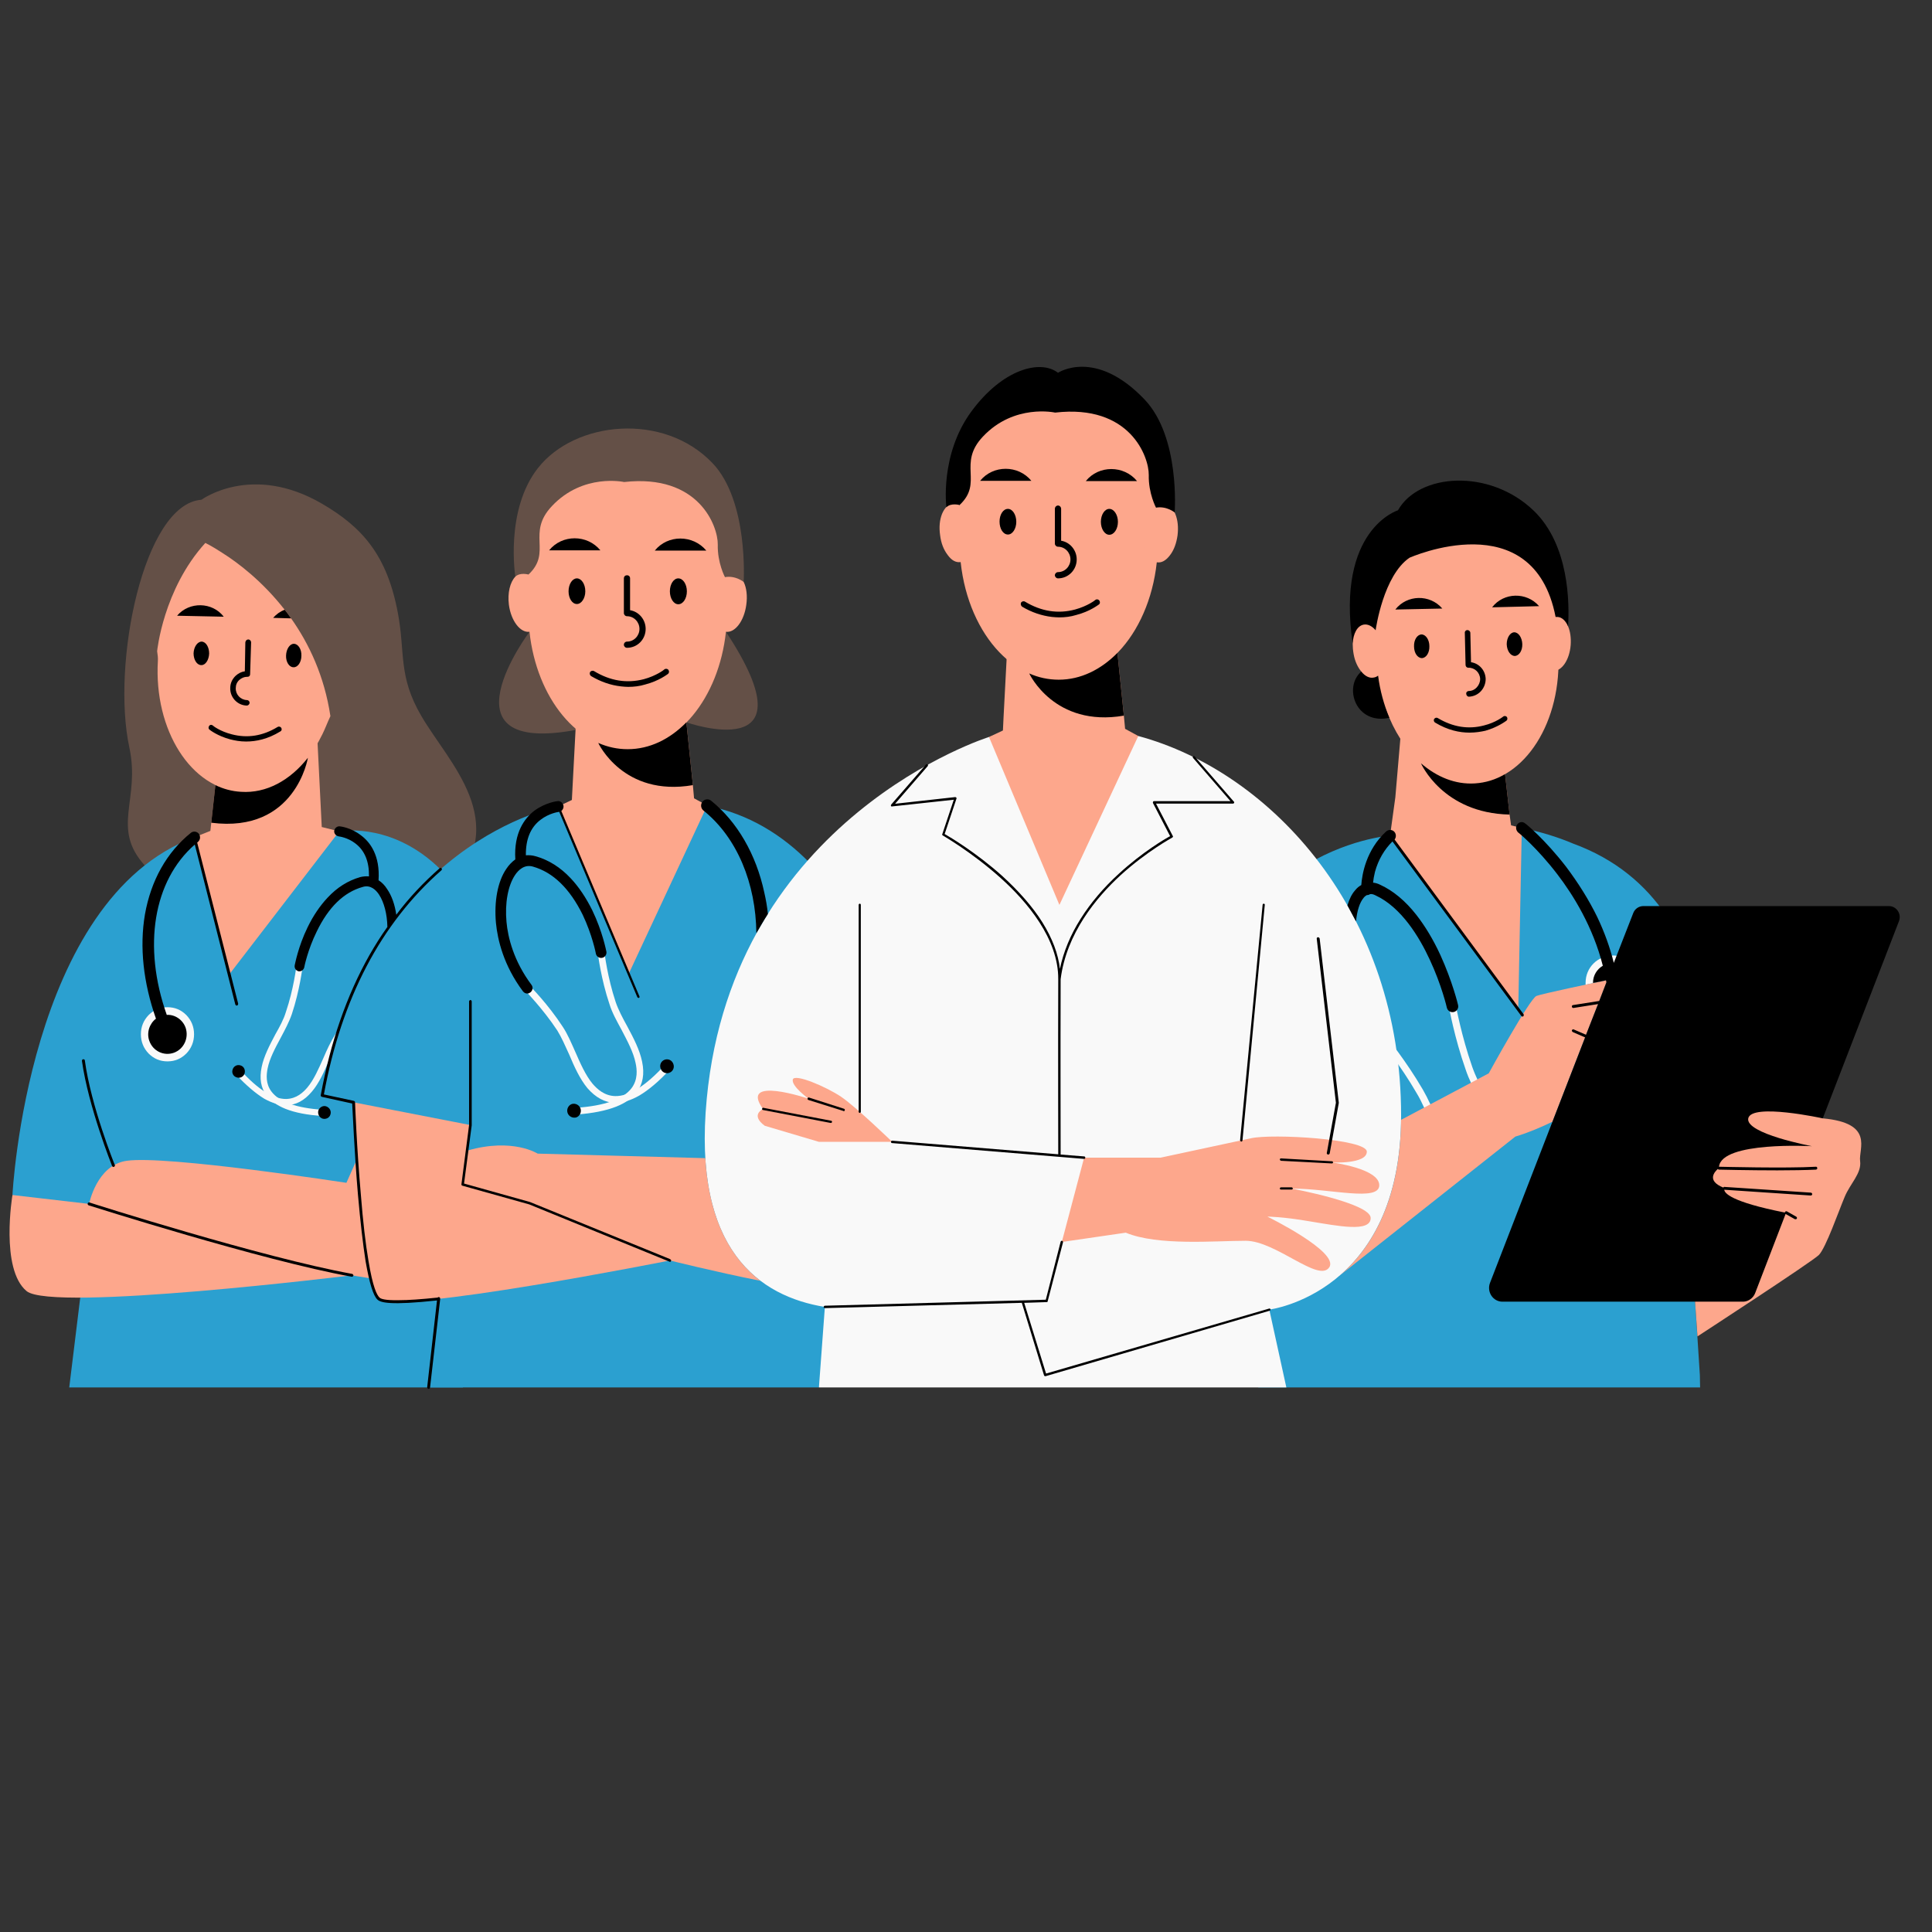
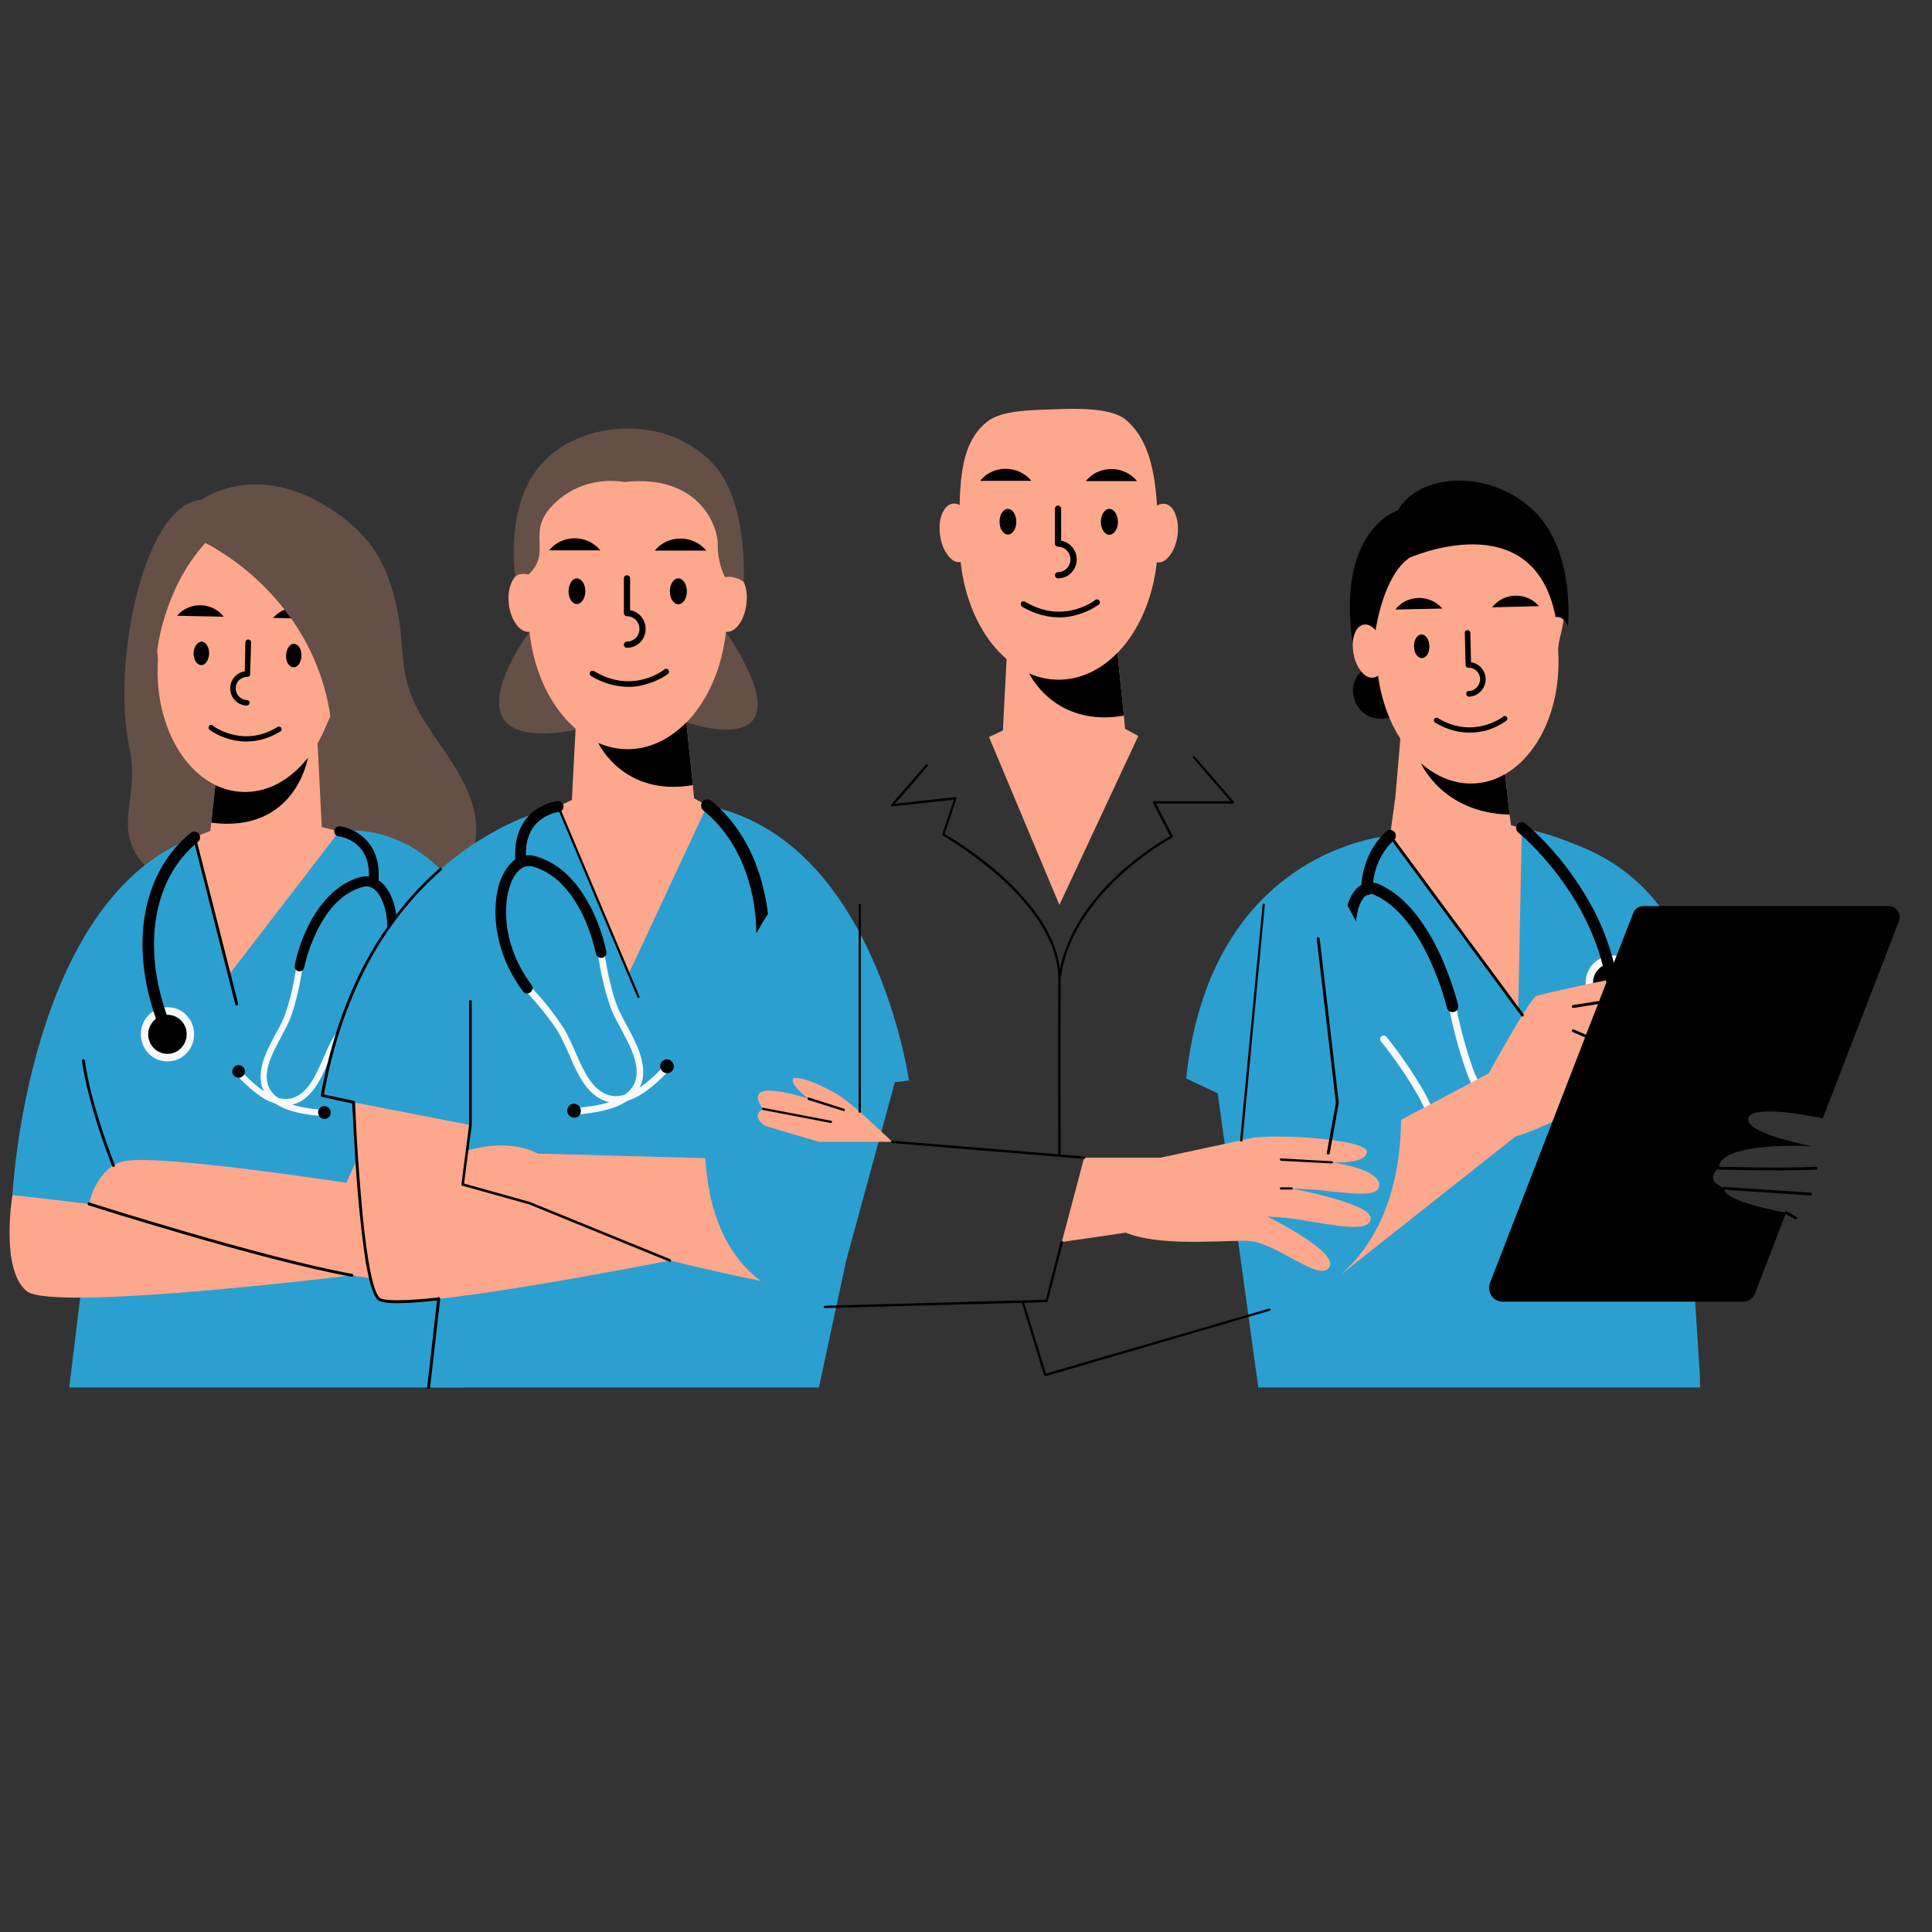
<svg xmlns="http://www.w3.org/2000/svg" width="42" zoomAndPan="magnify" viewBox="0 0 31.5 31.5" height="42" preserveAspectRatio="xMidYMid meet" version="1.0">
  <rect x="0" y="0" width="31.5" height="31.5" fill="#333333" stroke="none" />
  <defs>
    <clipPath id="2d330025e2">
      <path d="M 5 13 L 15 13 L 15 22.648 L 5 22.648 Z M 5 13 " clip-rule="nonzero" />
    </clipPath>
    <clipPath id="802343ea47">
      <path d="M 19 13 L 28 13 L 28 22.648 L 19 22.648 Z M 19 13 " clip-rule="nonzero" />
    </clipPath>
    <clipPath id="985a5a47ef">
      <path d="M 0 13 L 9 13 L 9 22.648 L 0 22.648 Z M 0 13 " clip-rule="nonzero" />
    </clipPath>
    <clipPath id="773255b9b3">
-       <path d="M 11 12 L 23 12 L 23 22.648 L 11 22.648 Z M 11 12 " clip-rule="nonzero" />
-     </clipPath>
+       </clipPath>
    <clipPath id="0d50d69087">
-       <path d="M 15 5.668 L 20 5.668 L 20 9 L 15 9 Z M 15 5.668 " clip-rule="nonzero" />
-     </clipPath>
+       </clipPath>
    <clipPath id="839403ab9b">
      <path d="M 13 20 L 21 20 L 21 22.648 L 13 22.648 Z M 13 20 " clip-rule="nonzero" />
    </clipPath>
    <clipPath id="febf3c781f">
      <path d="M 4 13 L 8 13 L 8 22.648 L 4 22.648 Z M 4 13 " clip-rule="nonzero" />
    </clipPath>
  </defs>
  <path fill="#645047" d="M 11.836 10.301 C 11.742 10.16 11.652 10.039 11.559 9.934 L 12.125 9.488 C 12.125 9.488 12.207 8.168 11.617 7.551 C 10.82 6.715 9.371 6.863 8.77 7.633 C 8.23 8.32 8.402 9.402 8.402 9.402 L 9.008 9.914 C 8.773 10.121 8.633 10.301 8.633 10.301 C 8.633 10.301 7.109 12.332 9.406 11.898 L 11.191 11.777 C 11.191 11.777 13.301 12.52 11.836 10.301 Z M 11.836 10.301 " fill-opacity="1" fill-rule="nonzero" />
  <path fill="#645047" d="M 3.285 8.148 C 3.285 8.148 4.105 7.543 5.254 8.215 C 5.902 8.594 6.312 9.047 6.488 10 C 6.609 10.641 6.488 11.023 6.871 11.676 C 7.316 12.441 8.359 13.402 7.316 14.52 C 6.27 15.633 3.059 14.879 2.359 14.109 C 1.805 13.496 2.293 13.039 2.109 12.188 C 1.816 10.832 2.336 8.215 3.285 8.148 Z M 3.285 8.148 " fill-opacity="1" fill-rule="nonzero" />
  <g clip-path="url(#2d330025e2)">
    <path fill="#2ba0d0" d="M 9.102 13.148 C 9.102 13.148 6 13.711 5.254 17.859 L 5.766 17.973 L 7.199 20.766 L 6.988 22.621 L 13.352 22.621 C 13.352 22.621 13.797 20.551 13.797 20.551 L 14.59 17.645 L 14.82 17.617 C 14.82 17.617 14.262 13.676 11.531 13.137 L 10.625 13.383 Z M 9.102 13.148 " fill-opacity="1" fill-rule="nonzero" />
  </g>
  <g clip-path="url(#802343ea47)">
    <path fill="#2ba0d0" d="M 27.781 18.453 C 27.781 18.453 28.445 14.777 25.648 13.754 C 25.398 13.648 25.121 13.562 24.812 13.5 L 23.961 13.816 L 22.664 13.625 C 22.664 13.625 19.742 13.816 19.34 17.582 L 19.855 17.828 L 20.516 22.621 L 27.719 22.621 L 27.715 22.418 L 27.543 19.746 C 27.59 19.371 27.641 18.957 27.68 18.523 Z M 27.781 18.453 " fill-opacity="1" fill-rule="nonzero" />
  </g>
  <g clip-path="url(#985a5a47ef)">
    <path fill="#2ba0d0" d="M 5.531 13.555 C 5.531 13.555 8.559 12.957 8.559 19.301 L 7.551 19.059 L 7.176 19.328 L 7.547 22.621 L 1.129 22.621 L 1.453 19.973 L 0.203 19.484 C 0.203 19.484 0.445 14.66 3.168 13.652 L 4.352 14.176 Z M 5.531 13.555 " fill-opacity="1" fill-rule="nonzero" />
  </g>
  <g clip-path="url(#773255b9b3)">
    <path fill="#f9f9f9" d="M 16.125 12.016 C 16.125 12.016 11.961 13.316 11.523 17.914 C 11.285 20.391 12.391 21.137 13.449 21.309 L 13.352 22.621 L 20.973 22.621 L 20.695 21.352 C 20.695 21.352 22.844 21.09 22.844 18.184 C 22.844 14.891 20.742 12.59 18.559 12 L 17.262 12.758 L 16.129 12.016 Z M 16.125 12.016 " fill-opacity="1" fill-rule="nonzero" />
  </g>
  <path fill="#f9f9f9" d="M 23.723 19.023 C 23.707 19.023 23.688 19.012 23.676 18.996 C 23.539 18.805 23.434 18.559 23.332 18.316 C 23.254 18.137 23.184 17.965 23.098 17.824 C 22.832 17.363 22.52 16.984 22.516 16.98 C 22.496 16.957 22.5 16.918 22.523 16.898 C 22.547 16.875 22.586 16.879 22.605 16.906 C 22.609 16.91 22.926 17.297 23.199 17.766 C 23.285 17.914 23.359 18.086 23.438 18.27 C 23.535 18.504 23.641 18.746 23.77 18.926 C 23.789 18.953 23.785 18.992 23.758 19.012 C 23.746 19.02 23.734 19.023 23.723 19.023 Z M 23.723 19.023 " fill-opacity="1" fill-rule="nonzero" />
  <path fill="#f9f9f9" d="M 24.465 18.668 C 24.438 18.668 24.414 18.652 24.406 18.625 C 24.355 18.406 24.238 18.172 24.125 17.945 C 24.035 17.766 23.949 17.598 23.895 17.434 C 23.715 16.922 23.625 16.426 23.625 16.418 C 23.617 16.387 23.641 16.355 23.672 16.352 C 23.703 16.344 23.734 16.367 23.738 16.398 C 23.738 16.402 23.828 16.891 24.004 17.395 C 24.059 17.551 24.141 17.715 24.227 17.891 C 24.344 18.125 24.465 18.367 24.52 18.594 C 24.527 18.629 24.508 18.66 24.477 18.668 C 24.473 18.668 24.469 18.668 24.465 18.668 Z M 24.465 18.668 " fill-opacity="1" fill-rule="nonzero" />
  <path fill="#f9f9f9" d="M 26.289 15.582 C 26.047 15.582 25.852 15.777 25.852 16.023 C 25.852 16.035 25.852 16.043 25.852 16.055 C 26 16.023 26.129 15.996 26.207 15.98 L 26.047 16.391 C 26.113 16.441 26.199 16.469 26.289 16.469 C 26.531 16.469 26.727 16.27 26.727 16.023 C 26.727 15.777 26.531 15.578 26.289 15.578 Z M 26.289 15.582 " fill-opacity="1" fill-rule="nonzero" />
  <path fill="#f9f9f9" d="M 10.039 17.98 C 10.035 17.98 10.031 17.98 10.027 17.98 C 9.863 17.977 9.715 17.898 9.578 17.742 C 9.453 17.59 9.363 17.391 9.281 17.195 C 9.215 17.051 9.156 16.914 9.086 16.801 C 8.848 16.441 8.562 16.152 8.559 16.148 C 8.539 16.129 8.539 16.094 8.559 16.07 C 8.578 16.051 8.613 16.051 8.633 16.07 C 8.648 16.082 8.934 16.371 9.176 16.742 C 9.254 16.859 9.316 17.008 9.379 17.148 C 9.461 17.336 9.547 17.531 9.66 17.668 C 9.734 17.754 9.852 17.867 10.031 17.871 C 10.258 17.875 10.531 17.703 10.84 17.363 C 10.859 17.34 10.895 17.34 10.918 17.359 C 10.941 17.383 10.941 17.414 10.922 17.438 C 10.742 17.633 10.574 17.773 10.422 17.863 C 10.285 17.941 10.156 17.98 10.039 17.98 Z M 10.039 17.98 " fill-opacity="1" fill-rule="nonzero" />
  <path fill="#f9f9f9" d="M 9.395 18.172 C 9.367 18.172 9.344 18.148 9.34 18.121 C 9.34 18.09 9.363 18.062 9.391 18.062 C 9.855 18.031 10.16 17.922 10.297 17.742 C 10.402 17.602 10.387 17.441 10.363 17.332 C 10.328 17.156 10.227 16.969 10.133 16.789 C 10.059 16.652 9.98 16.512 9.938 16.375 C 9.797 15.957 9.75 15.555 9.746 15.535 C 9.742 15.508 9.766 15.48 9.793 15.477 C 9.824 15.473 9.852 15.492 9.855 15.523 C 9.855 15.527 9.902 15.93 10.039 16.34 C 10.082 16.465 10.152 16.598 10.227 16.734 C 10.328 16.922 10.43 17.117 10.469 17.309 C 10.512 17.512 10.48 17.676 10.383 17.809 C 10.309 17.906 10.195 17.984 10.047 18.043 C 9.879 18.109 9.664 18.152 9.398 18.172 C 9.398 18.172 9.395 18.172 9.395 18.172 Z M 9.395 18.172 " fill-opacity="1" fill-rule="nonzero" />
  <path fill="#f9f9f9" d="M 3.164 16.863 C 3.164 16.984 3.121 17.09 3.039 17.176 C 2.953 17.262 2.852 17.305 2.73 17.305 C 2.609 17.305 2.508 17.262 2.422 17.176 C 2.34 17.09 2.297 16.984 2.297 16.863 C 2.297 16.742 2.34 16.637 2.422 16.551 C 2.508 16.465 2.609 16.422 2.73 16.422 C 2.852 16.422 2.953 16.465 3.039 16.551 C 3.121 16.637 3.164 16.742 3.164 16.863 Z M 3.164 16.863 " fill-opacity="1" fill-rule="nonzero" />
  <path fill="#f9f9f9" d="M 5.258 18.195 C 5.258 18.195 5.254 18.195 5.254 18.195 C 5.012 18.18 4.809 18.141 4.652 18.078 C 4.516 18.023 4.414 17.949 4.344 17.859 C 4.254 17.738 4.227 17.586 4.266 17.398 C 4.301 17.223 4.395 17.043 4.488 16.867 C 4.559 16.742 4.625 16.621 4.66 16.504 C 4.789 16.125 4.832 15.754 4.832 15.75 C 4.836 15.723 4.863 15.699 4.891 15.703 C 4.918 15.707 4.938 15.734 4.934 15.762 C 4.93 15.777 4.887 16.148 4.758 16.535 C 4.715 16.66 4.645 16.793 4.578 16.918 C 4.488 17.086 4.395 17.258 4.363 17.422 C 4.344 17.52 4.328 17.668 4.426 17.797 C 4.551 17.965 4.832 18.066 5.262 18.094 C 5.289 18.098 5.309 18.121 5.309 18.148 C 5.305 18.176 5.285 18.195 5.258 18.195 Z M 5.258 18.195 " fill-opacity="1" fill-rule="nonzero" />
  <path fill="#f9f9f9" d="M 5.391 17.23 C 5.43 17.078 5.477 16.926 5.523 16.781 C 5.5 16.812 5.48 16.844 5.461 16.875 C 5.391 16.984 5.328 17.121 5.273 17.25 C 5.195 17.426 5.117 17.605 5.012 17.73 C 4.945 17.809 4.836 17.914 4.668 17.918 C 4.461 17.922 4.207 17.766 3.922 17.449 C 3.902 17.43 3.871 17.426 3.852 17.445 C 3.832 17.465 3.828 17.496 3.848 17.52 C 4.012 17.695 4.168 17.828 4.309 17.914 C 4.434 17.984 4.555 18.02 4.664 18.02 C 4.664 18.02 4.668 18.02 4.672 18.02 C 4.828 18.016 4.961 17.945 5.086 17.797 C 5.203 17.66 5.285 17.473 5.363 17.293 C 5.375 17.273 5.383 17.254 5.391 17.23 Z M 5.391 17.23 " fill-opacity="1" fill-rule="nonzero" />
  <path fill="#fda78c" d="M 18.559 12 L 17.273 14.754 L 16.125 12.016 L 16.352 11.91 L 16.363 11.68 L 16.406 10.863 L 16.422 10.559 L 18.184 10.305 L 18.219 10.645 L 18.324 11.668 L 18.344 11.883 Z M 18.559 12 " fill-opacity="1" fill-rule="nonzero" />
  <path fill="#fda78c" d="M 15.645 8.828 C 15.645 10.074 16.367 11.082 17.262 11.082 C 18.156 11.082 18.879 10.074 18.879 8.828 C 18.879 7.992 18.824 7.219 18.34 6.832 C 18.102 6.645 17.52 6.66 17.227 6.672 C 16.816 6.688 16.328 6.684 16.09 6.879 C 15.609 7.266 15.645 7.996 15.645 8.828 Z M 15.645 8.828 " fill-opacity="1" fill-rule="nonzero" />
  <path fill="#fda78c" d="M 18.992 8.215 C 19.066 8.227 19.125 8.281 19.164 8.383 C 19.203 8.48 19.215 8.598 19.199 8.73 C 19.18 8.859 19.141 8.969 19.074 9.055 C 19.008 9.141 18.938 9.18 18.863 9.168 C 18.789 9.156 18.73 9.102 18.688 9.004 C 18.648 8.902 18.637 8.785 18.656 8.652 C 18.672 8.523 18.715 8.414 18.781 8.328 C 18.844 8.242 18.914 8.203 18.992 8.215 Z M 18.992 8.215 " fill-opacity="1" fill-rule="nonzero" />
  <path fill="#fda78c" d="M 15.871 8.652 C 15.887 8.781 15.875 8.898 15.836 9 C 15.797 9.098 15.738 9.156 15.664 9.164 C 15.586 9.176 15.516 9.137 15.453 9.051 C 15.387 8.965 15.344 8.859 15.328 8.727 C 15.309 8.594 15.32 8.48 15.359 8.379 C 15.402 8.277 15.461 8.223 15.535 8.211 C 15.609 8.203 15.68 8.238 15.746 8.324 C 15.812 8.41 15.852 8.52 15.871 8.652 Z M 15.871 8.652 " fill-opacity="1" fill-rule="nonzero" />
  <path fill="#fda78c" d="M 14.547 18.617 C 14.547 18.617 13.957 18.047 13.715 17.883 C 13.473 17.719 12.949 17.496 12.926 17.602 C 12.902 17.711 13.184 17.914 13.184 17.914 C 13.184 17.914 12.039 17.527 12.441 18.082 C 12.441 18.082 12.227 18.176 12.469 18.355 L 13.352 18.617 Z M 14.547 18.617 " fill-opacity="1" fill-rule="nonzero" />
  <path fill="#fda78c" d="M 17.676 18.875 L 18.922 18.875 C 18.922 18.875 20.051 18.633 20.395 18.559 C 20.738 18.48 22.285 18.57 22.285 18.777 C 22.285 18.984 21.715 18.953 21.715 18.953 C 21.715 18.953 22.488 19.051 22.488 19.324 C 22.488 19.598 21.695 19.379 21.059 19.379 C 21.059 19.379 22.348 19.617 22.348 19.859 C 22.348 20.098 21.812 19.988 21.359 19.914 C 20.91 19.836 20.664 19.836 20.664 19.836 C 20.664 19.836 21.844 20.414 21.672 20.664 C 21.5 20.918 20.801 20.23 20.309 20.23 C 19.812 20.23 18.879 20.316 18.355 20.098 L 17.312 20.25 Z M 17.676 18.875 " fill-opacity="1" fill-rule="nonzero" />
  <path fill="#fda78c" d="M 24.754 16.457 L 22.664 13.625 L 22.75 13 L 22.844 11.902 L 23.883 12.195 L 24.5 12.281 L 24.539 12.621 L 24.613 13.281 L 24.637 13.457 L 24.812 13.5 Z M 24.754 16.457 " fill-opacity="1" fill-rule="nonzero" />
  <path fill="#fda78c" d="M 25.492 10.039 C 24.816 8.078 22.727 8.934 22.727 8.934 C 22.301 9.227 22.32 10.246 22.316 10.266 C 22.316 10.438 22.367 10.617 22.379 10.801 C 22.395 11.125 22.539 11.434 22.652 11.703 C 22.934 12.367 23.465 12.809 24.047 12.773 C 24.863 12.723 25.473 11.762 25.406 10.625 C 25.395 10.438 25.508 10.211 25.492 10.039 Z M 25.492 10.039 " fill-opacity="1" fill-rule="nonzero" />
  <path fill="#fda78c" d="M 22.562 10.566 C 22.609 10.805 22.57 11.152 22.43 11.164 C 22.242 11.188 22.195 10.949 22.195 10.949 C 22.137 10.879 22.09 10.781 22.07 10.664 C 22.059 10.605 22.055 10.547 22.055 10.492 C 22.055 10.492 22.016 10.133 22.246 10.113 C 22.383 10.098 22.516 10.328 22.562 10.566 Z M 22.562 10.566 " fill-opacity="1" fill-rule="nonzero" />
-   <path fill="#fda78c" d="M 25.109 10.477 C 25.09 10.719 25.188 10.926 25.324 10.938 C 25.465 10.945 25.59 10.758 25.609 10.516 C 25.617 10.402 25.602 10.293 25.566 10.211 C 25.566 10.211 25.523 10.004 25.391 10 C 25.254 9.992 25.129 10.234 25.109 10.477 Z M 25.109 10.477 " fill-opacity="1" fill-rule="nonzero" />
  <path fill="#fda78c" d="M 25.312 18.289 L 26.207 15.98 C 25.957 16.031 25.141 16.203 25.051 16.238 C 24.941 16.281 24.273 17.5 24.273 17.5 L 22.844 18.258 C 22.828 19.582 22.359 20.344 21.863 20.781 C 21.863 20.781 24.707 18.531 24.707 18.531 C 24.891 18.477 25.102 18.391 25.312 18.289 Z M 25.312 18.289 " fill-opacity="1" fill-rule="nonzero" />
-   <path fill="#fda78c" d="M 29.719 18.234 L 27.953 17.582 L 27.637 21.223 L 27.676 21.789 C 27.676 21.789 29.543 20.574 29.656 20.461 C 29.77 20.344 29.98 19.742 30.074 19.52 C 30.164 19.297 30.355 19.133 30.328 18.93 C 30.301 18.73 30.566 18.312 29.719 18.234 Z M 29.719 18.234 " fill-opacity="1" fill-rule="nonzero" />
  <path fill="#fda78c" d="M 11.531 13.133 L 10.246 15.887 L 9.102 13.148 L 9.324 13.043 L 9.336 12.812 L 9.379 11.996 L 9.395 11.691 L 11.156 11.438 L 11.191 11.777 L 11.297 12.801 L 11.316 13.016 Z M 11.531 13.133 " fill-opacity="1" fill-rule="nonzero" />
  <path fill="#fda78c" d="M 5.766 17.973 C 5.766 17.973 5.879 20.91 6.172 21.176 C 6.469 21.438 10.922 20.551 10.922 20.551 L 8.633 19.617 L 7.543 19.312 L 7.672 18.344 Z M 5.766 17.973 " fill-opacity="1" fill-rule="nonzero" />
  <path fill="#fda78c" d="M 11.5 18.883 L 8.766 18.809 C 8.766 18.809 8.359 18.547 7.625 18.758 C 6.891 18.965 6.988 20.258 6.988 20.258 L 10.922 20.551 C 10.922 20.551 11.652 20.734 12.398 20.883 C 11.926 20.523 11.562 19.906 11.5 18.883 Z M 11.5 18.883 " fill-opacity="1" fill-rule="nonzero" />
  <path fill="#fda78c" d="M 3.168 13.652 L 3.738 15.887 L 5.531 13.555 L 5.246 13.484 L 5.176 12.082 L 4.32 12.258 L 3.562 12.32 L 3.535 12.594 L 3.453 13.336 L 3.43 13.547 Z M 3.168 13.652 " fill-opacity="1" fill-rule="nonzero" />
  <path fill="#fda78c" d="M 2.574 10.777 C 2.508 11.906 3.117 12.863 3.93 12.91 C 4.508 12.945 5.035 12.512 5.312 11.848 C 5.336 11.793 5.359 11.734 5.387 11.676 C 5.289 11.023 5.039 10.496 4.746 10.082 C 4.711 10.031 4.676 9.984 4.641 9.941 C 4.281 9.48 3.883 9.176 3.621 9.012 C 3.453 8.902 3.348 8.852 3.348 8.852 C 2.66 9.609 2.562 10.617 2.562 10.617 C 2.57 10.672 2.578 10.727 2.574 10.777 Z M 2.574 10.777 " fill-opacity="1" fill-rule="nonzero" />
  <path fill="#fda78c" d="M 7.551 19.059 C 7.551 19.059 6.91 20.75 6.543 20.852 C 5.852 21.035 1.453 19.629 1.453 19.629 C 1.453 19.629 1.574 18.996 2.066 18.926 C 2.707 18.832 5.648 19.285 5.648 19.285 L 5.918 18.68 Z M 7.551 19.059 " fill-opacity="1" fill-rule="nonzero" />
  <path fill="#fda78c" d="M 6.141 20.68 L 5.738 20.793 C 5.738 20.793 0.852 21.395 0.434 21.051 C 0 20.691 0.203 19.484 0.203 19.484 L 1.453 19.629 Z M 6.141 20.68 " fill-opacity="1" fill-rule="nonzero" />
  <path fill="#fda78c" d="M 12.125 9.488 C 12.125 9.488 11.992 9.379 11.82 9.41 C 11.82 9.41 11.695 9.176 11.703 8.879 C 11.707 8.582 11.398 7.723 10.176 7.859 C 10.176 7.859 9.508 7.711 9 8.25 C 8.578 8.695 9.008 9 8.617 9.367 C 8.617 9.367 8.617 9.367 8.617 9.371 C 8.617 9.371 8.617 9.371 8.617 9.367 C 8.613 9.367 8.48 9.328 8.402 9.402 C 8.316 9.492 8.273 9.668 8.297 9.859 C 8.332 10.125 8.484 10.32 8.633 10.301 C 8.75 11.383 9.422 12.215 10.234 12.215 C 11.047 12.215 11.719 11.383 11.836 10.301 C 11.984 10.32 12.133 10.125 12.168 9.859 C 12.188 9.719 12.172 9.582 12.125 9.488 Z M 12.125 9.488 " fill-opacity="1" fill-rule="nonzero" />
  <g clip-path="url(#0d50d69087)">
    <path fill="#000000" d="M 15.645 8.234 C 16.039 7.867 15.605 7.562 16.027 7.117 C 16.535 6.578 17.203 6.727 17.203 6.727 C 18.426 6.586 18.734 7.449 18.73 7.746 C 18.723 8.043 18.848 8.277 18.848 8.277 C 19.02 8.246 19.152 8.355 19.152 8.355 C 19.152 8.355 19.246 7.125 18.66 6.512 C 17.859 5.672 17.25 6.078 17.25 6.078 C 16.969 5.859 16.352 6.008 15.836 6.711 C 15.32 7.414 15.43 8.27 15.43 8.27 C 15.508 8.195 15.645 8.234 15.645 8.234 Z M 15.645 8.234 " fill-opacity="1" fill-rule="nonzero" />
  </g>
  <path fill="#000000" d="M 18.324 11.668 L 18.219 10.645 C 17.949 10.918 17.621 11.082 17.262 11.082 C 17.094 11.082 16.93 11.047 16.781 10.98 C 16.781 10.98 17.188 11.863 18.324 11.668 Z M 18.324 11.668 " fill-opacity="1" fill-rule="nonzero" />
  <path fill="#000000" d="M 13.547 18.309 C 13.555 18.309 13.562 18.305 13.566 18.293 C 13.566 18.285 13.562 18.273 13.551 18.273 L 12.445 18.062 C 12.438 18.059 12.426 18.066 12.426 18.078 C 12.422 18.086 12.43 18.098 12.441 18.098 L 13.543 18.309 C 13.543 18.309 13.547 18.309 13.547 18.309 Z M 13.547 18.309 " fill-opacity="1" fill-rule="nonzero" />
  <path fill="#000000" d="M 13.18 17.934 L 13.75 18.113 C 13.754 18.117 13.754 18.117 13.758 18.117 C 13.766 18.117 13.773 18.109 13.773 18.102 C 13.777 18.094 13.773 18.082 13.762 18.078 L 13.191 17.895 C 13.18 17.891 13.168 17.898 13.168 17.906 C 13.164 17.918 13.168 17.93 13.18 17.934 Z M 13.18 17.934 " fill-opacity="1" fill-rule="nonzero" />
  <path fill="#000000" d="M 21.719 18.934 L 20.887 18.887 C 20.875 18.887 20.867 18.895 20.867 18.902 C 20.867 18.914 20.875 18.922 20.887 18.926 L 21.715 18.969 C 21.727 18.969 21.734 18.961 21.734 18.953 C 21.734 18.941 21.727 18.934 21.719 18.934 Z M 21.719 18.934 " fill-opacity="1" fill-rule="nonzero" />
  <path fill="#000000" d="M 21.059 19.359 L 20.887 19.359 C 20.875 19.359 20.867 19.367 20.867 19.379 C 20.867 19.387 20.875 19.395 20.887 19.395 L 21.059 19.395 C 21.07 19.395 21.078 19.387 21.078 19.379 C 21.078 19.367 21.07 19.359 21.059 19.359 Z M 21.059 19.359 " fill-opacity="1" fill-rule="nonzero" />
  <g clip-path="url(#839403ab9b)">
    <path fill="#000000" d="M 20.691 21.336 L 17.055 22.395 L 16.699 21.242 L 17.066 21.23 C 17.074 21.23 17.082 21.227 17.082 21.215 L 17.332 20.254 C 17.332 20.246 17.328 20.234 17.316 20.23 C 17.305 20.23 17.297 20.234 17.293 20.246 L 17.051 21.191 L 13.449 21.289 C 13.438 21.289 13.43 21.301 13.43 21.309 C 13.43 21.32 13.438 21.328 13.449 21.328 L 16.66 21.242 L 17.023 22.426 C 17.027 22.434 17.035 22.438 17.043 22.438 C 17.043 22.438 17.047 22.438 17.047 22.438 L 20.699 21.371 C 20.711 21.367 20.715 21.359 20.715 21.348 C 20.711 21.336 20.699 21.332 20.691 21.336 Z M 20.691 21.336 " fill-opacity="1" fill-rule="nonzero" />
  </g>
  <path fill="#000000" d="M 14.02 18.145 C 14.027 18.145 14.035 18.137 14.035 18.125 L 14.035 14.754 C 14.035 14.742 14.027 14.734 14.02 14.734 C 14.008 14.734 14 14.742 14 14.754 L 14 18.125 C 14 18.137 14.008 18.145 14.02 18.145 Z M 14.02 18.145 " fill-opacity="1" fill-rule="nonzero" />
  <path fill="#000000" d="M 20.238 18.613 C 20.246 18.613 20.258 18.605 20.258 18.594 L 20.621 14.758 C 20.625 14.746 20.617 14.734 20.605 14.734 C 20.594 14.734 20.586 14.742 20.586 14.754 L 20.219 18.59 C 20.219 18.602 20.227 18.609 20.238 18.613 Z M 20.238 18.613 " fill-opacity="1" fill-rule="nonzero" />
  <path fill="#000000" d="M 17.254 18.82 L 14.547 18.598 C 14.535 18.598 14.527 18.605 14.527 18.617 C 14.527 18.629 14.535 18.637 14.543 18.637 L 17.676 18.895 C 17.688 18.895 17.695 18.887 17.695 18.875 C 17.695 18.867 17.688 18.855 17.68 18.855 L 17.293 18.824 C 17.293 18.648 17.289 17.172 17.293 15.965 C 17.387 15.219 17.875 14.633 18.27 14.27 C 18.699 13.879 19.109 13.66 19.113 13.656 C 19.117 13.652 19.121 13.648 19.125 13.645 C 19.125 13.641 19.125 13.633 19.121 13.629 L 18.848 13.102 L 20.105 13.102 C 20.113 13.102 20.117 13.098 20.121 13.09 C 20.125 13.082 20.125 13.074 20.117 13.07 L 19.48 12.336 C 19.473 12.328 19.461 12.324 19.453 12.332 C 19.445 12.34 19.445 12.352 19.453 12.359 L 20.062 13.062 L 18.816 13.062 C 18.809 13.062 18.801 13.066 18.801 13.07 C 18.797 13.078 18.797 13.086 18.797 13.09 L 19.078 13.633 C 18.996 13.676 18.629 13.891 18.246 14.242 C 17.992 14.473 17.781 14.723 17.621 14.977 C 17.453 15.242 17.34 15.516 17.281 15.797 C 17.254 15.551 17.156 15.297 16.996 15.039 C 16.84 14.789 16.617 14.535 16.344 14.285 C 15.918 13.902 15.484 13.645 15.402 13.598 L 15.594 13.023 C 15.598 13.016 15.598 13.008 15.59 13.004 C 15.586 13 15.582 12.996 15.574 12.996 L 14.594 13.105 L 15.125 12.492 C 15.133 12.48 15.133 12.469 15.125 12.465 C 15.117 12.457 15.105 12.457 15.098 12.465 L 14.531 13.117 C 14.527 13.125 14.523 13.133 14.527 13.141 C 14.531 13.148 14.539 13.152 14.547 13.148 L 15.551 13.039 L 15.363 13.602 C 15.359 13.609 15.363 13.617 15.371 13.621 C 15.375 13.625 15.848 13.895 16.316 14.316 C 16.746 14.703 17.258 15.305 17.254 15.965 C 17.25 17.164 17.254 18.629 17.254 18.82 Z M 17.254 18.82 " fill-opacity="1" fill-rule="nonzero" />
  <path fill="#000000" d="M 16.664 9.891 C 16.82 9.984 16.984 10.039 17.152 10.059 C 17.191 10.062 17.23 10.066 17.27 10.066 C 17.363 10.066 17.457 10.055 17.547 10.027 C 17.773 9.969 17.91 9.859 17.918 9.855 C 17.938 9.84 17.938 9.809 17.922 9.789 C 17.906 9.77 17.879 9.766 17.859 9.781 C 17.859 9.785 17.73 9.883 17.527 9.938 C 17.25 10.012 16.977 9.969 16.711 9.809 C 16.691 9.797 16.66 9.805 16.648 9.824 C 16.637 9.848 16.645 9.875 16.664 9.891 Z M 16.664 9.891 " fill-opacity="1" fill-rule="nonzero" />
  <path fill="#000000" d="M 21.488 15.281 C 21.477 15.281 21.465 15.293 21.469 15.309 L 21.781 17.98 L 21.633 18.797 C 21.629 18.809 21.637 18.82 21.652 18.824 C 21.652 18.824 21.652 18.824 21.656 18.824 C 21.668 18.824 21.676 18.816 21.68 18.805 L 21.828 17.984 C 21.828 17.98 21.828 17.98 21.828 17.977 L 21.516 15.301 C 21.512 15.289 21.5 15.281 21.488 15.281 Z M 21.488 15.281 " fill-opacity="1" fill-rule="nonzero" />
  <path fill="#000000" d="M 24.613 13.281 L 24.539 12.621 C 24.387 12.711 24.223 12.762 24.047 12.773 C 23.727 12.793 23.426 12.668 23.168 12.445 C 23.168 12.445 23.52 13.258 24.613 13.281 Z M 24.613 13.281 " fill-opacity="1" fill-rule="nonzero" />
  <path fill="#000000" d="M 22.234 10.184 C 22.301 10.172 22.371 10.207 22.43 10.277 C 22.43 10.273 22.43 10.27 22.43 10.266 C 22.434 10.246 22.555 9.387 22.98 9.094 C 22.98 9.094 25 8.191 25.363 10.059 C 25.375 10.059 25.383 10.059 25.395 10.059 C 25.465 10.062 25.527 10.121 25.566 10.211 C 25.59 9.84 25.586 8.887 25.008 8.328 C 24.281 7.629 23.129 7.719 22.793 8.32 C 22.793 8.32 21.781 8.629 22.055 10.496 C 22.062 10.332 22.129 10.203 22.234 10.184 Z M 22.234 10.184 " fill-opacity="1" fill-rule="nonzero" />
  <path fill="#000000" d="M 22.195 10.949 C 21.898 11.207 22.109 11.824 22.652 11.703 C 22.566 11.492 22.5 11.262 22.469 11.016 C 22.449 11.031 22.426 11.043 22.398 11.047 C 22.328 11.062 22.254 11.023 22.195 10.949 Z M 22.195 10.949 " fill-opacity="1" fill-rule="nonzero" />
-   <path fill="#000000" d="M 24.699 10.695 C 24.77 10.691 24.824 10.605 24.82 10.5 C 24.816 10.395 24.758 10.309 24.688 10.309 C 24.621 10.312 24.566 10.398 24.566 10.504 C 24.57 10.613 24.629 10.695 24.699 10.695 Z M 24.699 10.695 " fill-opacity="1" fill-rule="nonzero" />
  <path fill="#000000" d="M 23.184 10.73 C 23.254 10.727 23.309 10.641 23.305 10.535 C 23.305 10.43 23.246 10.344 23.176 10.344 C 23.105 10.348 23.051 10.434 23.055 10.539 C 23.055 10.648 23.113 10.73 23.184 10.73 Z M 23.184 10.73 " fill-opacity="1" fill-rule="nonzero" />
  <path fill="#000000" d="M 24.328 9.902 L 25.094 9.883 C 24.891 9.648 24.516 9.656 24.328 9.902 Z M 24.328 9.902 " fill-opacity="1" fill-rule="nonzero" />
  <path fill="#000000" d="M 22.75 9.938 L 23.516 9.922 C 23.312 9.684 22.938 9.695 22.75 9.938 Z M 22.75 9.938 " fill-opacity="1" fill-rule="nonzero" />
  <path fill="#000000" d="M 23.949 11.266 C 23.926 11.266 23.902 11.285 23.906 11.312 C 23.906 11.336 23.926 11.359 23.949 11.359 C 23.949 11.359 23.949 11.359 23.953 11.359 C 24.027 11.355 24.094 11.324 24.145 11.27 C 24.195 11.215 24.223 11.145 24.223 11.07 C 24.219 10.93 24.117 10.816 23.984 10.797 L 23.973 10.32 C 23.973 10.293 23.949 10.273 23.926 10.273 C 23.898 10.273 23.879 10.297 23.883 10.32 L 23.895 10.84 C 23.895 10.867 23.914 10.887 23.941 10.887 C 24.043 10.883 24.129 10.965 24.133 11.07 C 24.133 11.121 24.113 11.168 24.078 11.207 C 24.047 11.242 24 11.266 23.949 11.266 Z M 23.949 11.266 " fill-opacity="1" fill-rule="nonzero" />
  <path fill="#000000" d="M 23.383 11.723 C 23.371 11.742 23.379 11.77 23.398 11.781 C 23.605 11.906 23.797 11.945 23.961 11.945 C 24.059 11.945 24.148 11.93 24.219 11.914 C 24.426 11.855 24.555 11.754 24.562 11.75 C 24.578 11.738 24.582 11.711 24.57 11.691 C 24.555 11.672 24.527 11.668 24.508 11.684 C 24.508 11.684 24.387 11.781 24.195 11.828 C 23.941 11.895 23.688 11.855 23.441 11.707 C 23.422 11.695 23.395 11.703 23.383 11.723 Z M 23.383 11.723 " fill-opacity="1" fill-rule="nonzero" />
  <path fill="#000000" d="M 30.797 14.773 L 26.793 14.773 C 26.723 14.773 26.656 14.816 26.629 14.887 L 26.312 15.699 C 26.25 15.449 26.16 15.199 26.043 14.953 C 25.906 14.672 25.734 14.398 25.535 14.133 C 25.191 13.688 24.883 13.434 24.867 13.426 C 24.828 13.391 24.77 13.398 24.738 13.441 C 24.707 13.48 24.715 13.539 24.754 13.574 C 24.758 13.574 25.062 13.824 25.391 14.254 C 25.652 14.594 25.973 15.113 26.133 15.746 C 26.039 15.801 25.973 15.902 25.973 16.023 C 25.973 16.027 25.973 16.027 25.973 16.027 C 26.059 16.012 26.133 15.996 26.184 15.984 C 26.188 15.996 26.188 16.004 26.191 16.016 L 26.074 16.32 L 25.648 16.387 C 25.637 16.387 25.625 16.398 25.629 16.414 C 25.629 16.426 25.641 16.434 25.652 16.434 C 25.652 16.434 25.652 16.434 25.656 16.434 L 26.055 16.371 L 25.859 16.871 L 25.66 16.785 C 25.648 16.777 25.637 16.785 25.629 16.797 C 25.625 16.809 25.633 16.82 25.645 16.828 L 25.844 16.914 L 24.293 20.918 C 24.238 21.066 24.344 21.223 24.496 21.223 L 28.414 21.223 C 28.418 21.223 28.422 21.223 28.426 21.223 C 28.508 21.219 28.586 21.164 28.617 21.082 L 29.113 19.793 L 29.266 19.879 C 29.27 19.879 29.273 19.879 29.277 19.879 C 29.285 19.879 29.293 19.875 29.297 19.867 C 29.301 19.855 29.297 19.844 29.285 19.836 L 29.133 19.75 C 29.121 19.746 29.109 19.75 29.102 19.762 C 29.102 19.762 29.102 19.766 29.102 19.77 C 28.211 19.594 28.113 19.449 28.113 19.395 C 28.113 19.398 28.117 19.398 28.117 19.398 L 29.52 19.492 C 29.52 19.492 29.523 19.492 29.523 19.492 C 29.535 19.492 29.547 19.484 29.547 19.469 C 29.547 19.457 29.535 19.445 29.523 19.445 L 28.121 19.352 C 28.109 19.348 28.102 19.355 28.098 19.363 C 27.82 19.25 27.957 19.105 28.008 19.059 C 28.012 19.066 28.02 19.07 28.027 19.07 C 28.035 19.07 28.512 19.082 28.977 19.082 C 29.211 19.082 29.441 19.078 29.609 19.07 C 29.621 19.066 29.633 19.059 29.629 19.043 C 29.629 19.031 29.617 19.02 29.605 19.023 C 29.113 19.051 28.051 19.023 28.027 19.023 C 28.07 18.605 29.543 18.688 29.543 18.688 C 29.543 18.688 28.453 18.484 28.504 18.234 C 28.559 17.98 29.719 18.234 29.719 18.234 L 30.961 15.02 C 31.008 14.902 30.922 14.773 30.797 14.773 Z M 30.797 14.773 " fill-opacity="1" fill-rule="nonzero" />
  <path fill="#000000" d="M 23.484 15.57 C 23.367 15.316 23.234 15.098 23.094 14.918 C 22.914 14.688 22.715 14.523 22.504 14.426 C 22.465 14.406 22.426 14.395 22.387 14.391 C 22.391 14.344 22.402 14.281 22.418 14.215 C 22.473 14.016 22.57 13.852 22.703 13.719 L 24.805 16.566 C 24.809 16.57 24.816 16.574 24.82 16.574 C 24.828 16.574 24.832 16.574 24.836 16.57 C 24.84 16.566 24.844 16.559 24.844 16.551 C 24.844 16.547 24.844 16.543 24.84 16.535 L 22.738 13.688 C 22.766 13.652 22.766 13.598 22.734 13.562 C 22.699 13.523 22.641 13.523 22.602 13.555 C 22.27 13.859 22.207 14.262 22.195 14.43 C 22.16 14.449 22.125 14.477 22.094 14.516 C 22.039 14.578 22 14.66 21.969 14.762 C 22.016 14.848 22.062 14.934 22.109 15.023 C 22.125 14.852 22.168 14.715 22.234 14.637 C 22.25 14.617 22.266 14.605 22.285 14.594 C 22.289 14.594 22.289 14.594 22.289 14.594 C 22.309 14.594 22.328 14.586 22.34 14.578 C 22.367 14.574 22.395 14.582 22.426 14.598 C 22.848 14.793 23.141 15.277 23.312 15.648 C 23.504 16.059 23.59 16.426 23.59 16.43 C 23.602 16.48 23.652 16.512 23.703 16.5 C 23.754 16.488 23.785 16.438 23.773 16.387 C 23.77 16.371 23.68 16 23.484 15.57 Z M 23.484 15.57 " fill-opacity="1" fill-rule="nonzero" />
  <path fill="#000000" d="M 10.922 9.641 C 10.922 9.758 10.984 9.852 11.059 9.852 C 11.137 9.852 11.199 9.758 11.199 9.641 C 11.199 9.527 11.137 9.43 11.059 9.43 C 10.984 9.43 10.922 9.523 10.922 9.641 Z M 10.922 9.641 " fill-opacity="1" fill-rule="nonzero" />
  <path fill="#000000" d="M 9.27 9.641 C 9.27 9.754 9.328 9.848 9.406 9.848 C 9.48 9.848 9.543 9.754 9.543 9.641 C 9.543 9.523 9.48 9.43 9.406 9.43 C 9.332 9.43 9.27 9.523 9.27 9.641 Z M 9.27 9.641 " fill-opacity="1" fill-rule="nonzero" />
  <path fill="#000000" d="M 10.676 8.977 L 11.516 8.977 C 11.297 8.715 10.887 8.715 10.676 8.977 Z M 10.676 8.977 " fill-opacity="1" fill-rule="nonzero" />
  <path fill="#000000" d="M 8.953 8.973 L 9.789 8.973 C 9.574 8.711 9.164 8.711 8.953 8.973 Z M 8.953 8.973 " fill-opacity="1" fill-rule="nonzero" />
  <path fill="#000000" d="M 10.223 10.461 C 10.195 10.461 10.172 10.484 10.172 10.512 C 10.172 10.539 10.195 10.562 10.223 10.562 C 10.391 10.562 10.527 10.426 10.527 10.254 C 10.527 10.102 10.418 9.973 10.273 9.949 L 10.273 9.43 C 10.273 9.398 10.25 9.379 10.223 9.379 C 10.195 9.379 10.172 9.398 10.172 9.43 L 10.172 9.996 C 10.172 10.023 10.195 10.047 10.223 10.047 C 10.336 10.047 10.426 10.141 10.426 10.254 C 10.426 10.367 10.336 10.461 10.223 10.461 Z M 10.223 10.461 " fill-opacity="1" fill-rule="nonzero" />
  <path fill="#000000" d="M 10.234 12.215 C 10.066 12.215 9.906 12.18 9.754 12.113 C 9.754 12.113 10.16 12.996 11.297 12.801 L 11.191 11.777 C 10.922 12.051 10.594 12.215 10.234 12.215 Z M 10.234 12.215 " fill-opacity="1" fill-rule="nonzero" />
  <path fill="#000000" d="M 10.832 10.914 C 10.832 10.918 10.699 11.02 10.496 11.074 C 10.219 11.145 9.949 11.102 9.684 10.941 C 9.664 10.93 9.633 10.938 9.621 10.957 C 9.609 10.98 9.617 11.008 9.637 11.023 C 9.797 11.117 9.957 11.172 10.125 11.191 C 10.164 11.195 10.203 11.199 10.242 11.199 C 10.336 11.199 10.43 11.188 10.52 11.16 C 10.746 11.102 10.883 10.992 10.891 10.988 C 10.91 10.973 10.914 10.945 10.898 10.922 C 10.883 10.902 10.852 10.898 10.832 10.914 Z M 10.832 10.914 " fill-opacity="1" fill-rule="nonzero" />
  <path fill="#000000" d="M 10.93 20.531 L 8.641 19.598 L 7.566 19.297 L 7.691 18.348 C 7.691 18.344 7.691 18.344 7.691 18.344 L 7.691 16.328 C 7.691 16.316 7.68 16.305 7.672 16.305 C 7.66 16.305 7.648 16.316 7.648 16.328 L 7.648 18.344 L 7.523 19.312 C 7.523 19.32 7.531 19.332 7.539 19.332 L 8.629 19.637 L 10.914 20.57 C 10.918 20.574 10.922 20.574 10.922 20.574 C 10.934 20.574 10.938 20.566 10.941 20.559 C 10.945 20.551 10.941 20.539 10.93 20.535 Z M 10.93 20.531 " fill-opacity="1" fill-rule="nonzero" />
  <path fill="#000000" d="M 8.527 16.164 C 8.547 16.188 8.57 16.199 8.598 16.199 C 8.617 16.199 8.633 16.191 8.648 16.18 C 8.688 16.148 8.695 16.094 8.664 16.055 C 8.375 15.668 8.281 15.285 8.258 15.031 C 8.23 14.727 8.281 14.441 8.398 14.266 C 8.453 14.184 8.551 14.09 8.688 14.129 C 9.02 14.223 9.289 14.488 9.5 14.914 C 9.656 15.242 9.715 15.543 9.715 15.547 C 9.723 15.594 9.77 15.625 9.816 15.617 C 9.863 15.609 9.895 15.562 9.887 15.516 C 9.883 15.5 9.824 15.188 9.656 14.84 C 9.555 14.637 9.438 14.461 9.305 14.32 C 9.137 14.141 8.945 14.02 8.734 13.961 C 8.68 13.945 8.625 13.941 8.574 13.945 C 8.57 13.688 8.648 13.492 8.812 13.367 C 8.953 13.258 9.105 13.238 9.109 13.238 C 9.113 13.238 9.113 13.238 9.117 13.234 L 10.391 16.258 C 10.395 16.266 10.402 16.27 10.41 16.27 C 10.41 16.27 10.414 16.27 10.418 16.27 C 10.426 16.266 10.43 16.254 10.426 16.246 L 9.152 13.223 C 9.176 13.203 9.191 13.172 9.188 13.141 C 9.18 13.09 9.137 13.055 9.09 13.062 C 9.082 13.062 8.891 13.086 8.711 13.219 C 8.555 13.34 8.375 13.574 8.402 14.012 C 8.348 14.051 8.297 14.102 8.254 14.168 C 8.113 14.375 8.055 14.699 8.086 15.047 C 8.113 15.324 8.211 15.742 8.527 16.164 Z M 8.527 16.164 " fill-opacity="1" fill-rule="nonzero" />
  <path fill="#000000" d="M 10.84 17.277 C 10.781 17.297 10.75 17.359 10.77 17.418 C 10.789 17.48 10.852 17.512 10.91 17.492 C 10.969 17.473 11 17.41 10.98 17.352 C 10.961 17.289 10.898 17.258 10.84 17.277 Z M 10.84 17.277 " fill-opacity="1" fill-rule="nonzero" />
  <path fill="#000000" d="M 9.324 18 C 9.266 18.02 9.234 18.086 9.254 18.145 C 9.273 18.203 9.336 18.234 9.395 18.219 C 9.453 18.199 9.484 18.133 9.465 18.074 C 9.445 18.016 9.383 17.984 9.324 18 Z M 9.324 18 " fill-opacity="1" fill-rule="nonzero" />
  <path fill="#000000" d="M 12.461 14.551 C 12.328 13.93 12.02 13.398 11.594 13.055 C 11.551 13.02 11.488 13.027 11.453 13.07 C 11.418 13.117 11.426 13.18 11.469 13.215 C 12.02 13.656 12.324 14.406 12.332 15.215 C 12.395 15.109 12.453 15.004 12.52 14.902 C 12.508 14.781 12.488 14.668 12.461 14.551 Z M 12.461 14.551 " fill-opacity="1" fill-rule="nonzero" />
  <path fill="#000000" d="M 18.227 8.508 C 18.227 8.395 18.164 8.297 18.086 8.297 C 18.012 8.297 17.949 8.391 17.949 8.508 C 17.949 8.625 18.012 8.719 18.086 8.719 C 18.164 8.719 18.227 8.625 18.227 8.508 Z M 18.227 8.508 " fill-opacity="1" fill-rule="nonzero" />
  <path fill="#000000" d="M 16.297 8.504 C 16.297 8.621 16.355 8.715 16.434 8.715 C 16.508 8.715 16.57 8.621 16.57 8.508 C 16.57 8.391 16.508 8.297 16.434 8.297 C 16.355 8.297 16.297 8.391 16.297 8.504 Z M 16.297 8.504 " fill-opacity="1" fill-rule="nonzero" />
  <path fill="#000000" d="M 17.703 7.844 L 18.539 7.844 C 18.324 7.582 17.914 7.582 17.703 7.844 Z M 17.703 7.844 " fill-opacity="1" fill-rule="nonzero" />
  <path fill="#000000" d="M 15.98 7.84 L 16.816 7.84 C 16.602 7.578 16.191 7.578 15.98 7.84 Z M 15.98 7.84 " fill-opacity="1" fill-rule="nonzero" />
  <path fill="#000000" d="M 17.25 9.328 C 17.223 9.328 17.199 9.352 17.199 9.379 C 17.199 9.406 17.223 9.43 17.25 9.43 C 17.418 9.43 17.555 9.293 17.555 9.121 C 17.555 8.969 17.445 8.84 17.301 8.816 L 17.301 8.297 C 17.301 8.266 17.277 8.242 17.25 8.242 C 17.223 8.242 17.199 8.266 17.199 8.297 L 17.199 8.863 C 17.199 8.891 17.223 8.914 17.25 8.914 C 17.363 8.914 17.453 9.008 17.453 9.121 C 17.453 9.234 17.363 9.328 17.25 9.328 Z M 17.25 9.328 " fill-opacity="1" fill-rule="nonzero" />
  <g clip-path="url(#febf3c781f)">
    <path fill="#000000" d="M 7.168 14.156 C 6.91 14.383 6.672 14.633 6.461 14.914 C 6.438 14.75 6.387 14.605 6.312 14.496 C 6.273 14.434 6.227 14.387 6.172 14.352 C 6.199 13.949 6.035 13.73 5.887 13.621 C 5.723 13.492 5.547 13.473 5.539 13.473 C 5.496 13.469 5.457 13.5 5.449 13.547 C 5.445 13.59 5.477 13.629 5.523 13.637 C 5.523 13.637 5.668 13.652 5.797 13.754 C 5.949 13.871 6.02 14.051 6.016 14.289 C 5.969 14.285 5.918 14.289 5.871 14.301 C 5.672 14.359 5.496 14.469 5.34 14.637 C 5.219 14.766 5.109 14.926 5.016 15.117 C 4.859 15.438 4.809 15.727 4.805 15.738 C 4.797 15.785 4.824 15.824 4.867 15.836 C 4.91 15.844 4.953 15.812 4.961 15.77 C 4.961 15.766 5.016 15.488 5.164 15.188 C 5.355 14.793 5.605 14.547 5.914 14.461 C 6.039 14.422 6.129 14.508 6.18 14.586 C 6.262 14.711 6.312 14.902 6.316 15.113 C 6.211 15.258 6.117 15.41 6.027 15.566 C 5.652 16.227 5.387 16.996 5.23 17.855 C 5.227 17.867 5.234 17.879 5.246 17.883 L 5.742 17.992 C 5.75 18.109 5.777 18.785 5.836 19.477 C 5.875 19.922 5.918 20.289 5.961 20.566 C 6.023 20.922 6.086 21.129 6.156 21.191 C 6.207 21.238 6.363 21.285 7.125 21.203 L 6.965 22.617 C 6.965 22.629 6.973 22.641 6.988 22.645 C 7 22.645 7.012 22.633 7.012 22.621 L 7.176 21.188 C 7.176 21.184 7.18 21.18 7.176 21.176 L 7.176 21.168 C 7.176 21.156 7.164 21.148 7.152 21.148 C 7.148 21.148 7.141 21.148 7.137 21.156 C 6.871 21.184 6.656 21.199 6.5 21.199 C 6.273 21.203 6.207 21.176 6.188 21.156 C 6.145 21.117 6.078 20.984 6.008 20.559 C 5.961 20.285 5.918 19.918 5.883 19.473 C 5.816 18.715 5.789 17.98 5.789 17.973 C 5.789 17.961 5.781 17.953 5.77 17.949 L 5.281 17.844 C 5.566 16.285 6.211 15.055 7.195 14.191 C 7.207 14.184 7.207 14.168 7.199 14.156 C 7.191 14.148 7.176 14.145 7.168 14.156 Z M 7.168 14.156 " fill-opacity="1" fill-rule="nonzero" />
  </g>
  <path fill="#000000" d="M 3.93 12.91 C 3.781 12.902 3.641 12.863 3.512 12.801 L 3.453 13.336 L 3.445 13.414 C 4.82 13.59 5.02 12.355 5.02 12.355 C 4.73 12.723 4.344 12.938 3.93 12.91 Z M 3.93 12.91 " fill-opacity="1" fill-rule="nonzero" />
  <path fill="#000000" d="M 5.742 20.77 C 4.277 20.504 1.488 19.617 1.457 19.605 C 1.445 19.602 1.434 19.609 1.43 19.621 C 1.426 19.633 1.434 19.648 1.445 19.652 C 1.473 19.66 4.266 20.551 5.734 20.816 C 5.734 20.816 5.738 20.816 5.738 20.816 C 5.75 20.816 5.758 20.809 5.762 20.797 C 5.762 20.785 5.754 20.773 5.742 20.77 Z M 5.742 20.77 " fill-opacity="1" fill-rule="nonzero" />
  <path fill="#000000" d="M 1.852 19.027 C 1.855 19.027 1.855 19.023 1.859 19.023 C 1.871 19.02 1.879 19.004 1.871 18.992 C 1.867 18.984 1.484 18.035 1.383 17.289 C 1.383 17.277 1.371 17.27 1.355 17.27 C 1.344 17.27 1.336 17.285 1.336 17.297 C 1.441 18.047 1.824 19 1.828 19.012 C 1.832 19.02 1.84 19.027 1.852 19.027 Z M 1.852 19.027 " fill-opacity="1" fill-rule="nonzero" />
  <path fill="#000000" d="M 2.434 16.969 C 2.492 17.137 2.672 17.223 2.836 17.164 C 2.996 17.105 3.082 16.926 3.027 16.758 C 2.98 16.625 2.852 16.539 2.719 16.547 C 2.324 15.43 2.5 14.359 3.176 13.77 L 3.836 16.375 C 3.84 16.387 3.848 16.395 3.859 16.395 C 3.859 16.395 3.863 16.395 3.863 16.395 C 3.879 16.391 3.883 16.379 3.883 16.363 L 3.215 13.738 C 3.219 13.734 3.223 13.73 3.227 13.727 C 3.266 13.695 3.273 13.637 3.242 13.594 C 3.211 13.555 3.152 13.547 3.113 13.578 C 2.719 13.895 2.461 14.355 2.363 14.91 C 2.273 15.438 2.336 16.02 2.543 16.609 C 2.438 16.688 2.387 16.836 2.434 16.969 Z M 2.434 16.969 " fill-opacity="1" fill-rule="nonzero" />
  <path fill="#000000" d="M 3.793 17.438 C 3.773 17.492 3.805 17.551 3.859 17.566 C 3.914 17.586 3.973 17.555 3.988 17.5 C 4.004 17.445 3.977 17.387 3.922 17.371 C 3.867 17.352 3.809 17.383 3.793 17.438 Z M 3.793 17.438 " fill-opacity="1" fill-rule="nonzero" />
  <path fill="#000000" d="M 5.387 18.172 C 5.406 18.117 5.375 18.059 5.32 18.039 C 5.27 18.02 5.211 18.051 5.191 18.105 C 5.176 18.16 5.203 18.219 5.258 18.238 C 5.312 18.254 5.371 18.227 5.387 18.172 Z M 5.387 18.172 " fill-opacity="1" fill-rule="nonzero" />
  <path fill="#000000" d="M 3.289 10.461 C 3.219 10.461 3.16 10.547 3.156 10.652 C 3.156 10.758 3.211 10.844 3.281 10.844 C 3.348 10.848 3.406 10.762 3.41 10.656 C 3.41 10.551 3.359 10.465 3.289 10.461 Z M 3.289 10.461 " fill-opacity="1" fill-rule="nonzero" />
  <path fill="#000000" d="M 4.664 10.688 C 4.66 10.793 4.715 10.879 4.785 10.879 C 4.855 10.883 4.914 10.797 4.914 10.691 C 4.918 10.586 4.863 10.5 4.793 10.496 C 4.727 10.496 4.668 10.578 4.664 10.688 Z M 4.664 10.688 " fill-opacity="1" fill-rule="nonzero" />
  <path fill="#000000" d="M 2.887 10.039 L 3.648 10.055 C 3.461 9.812 3.086 9.805 2.887 10.039 Z M 2.887 10.039 " fill-opacity="1" fill-rule="nonzero" />
  <path fill="#000000" d="M 4.641 9.941 C 4.57 9.969 4.508 10.012 4.453 10.074 L 4.746 10.082 C 4.711 10.031 4.676 9.984 4.641 9.941 Z M 4.641 9.941 " fill-opacity="1" fill-rule="nonzero" />
  <path fill="#000000" d="M 4.023 11.504 C 4.047 11.504 4.066 11.484 4.07 11.461 C 4.07 11.434 4.051 11.414 4.023 11.414 C 3.922 11.41 3.84 11.324 3.844 11.219 C 3.844 11.168 3.863 11.121 3.902 11.086 C 3.938 11.055 3.98 11.035 4.027 11.035 C 4.031 11.035 4.031 11.035 4.035 11.035 C 4.047 11.035 4.059 11.031 4.066 11.023 C 4.074 11.016 4.078 11.004 4.078 10.992 L 4.094 10.473 C 4.094 10.449 4.074 10.426 4.047 10.426 C 4.023 10.426 4.004 10.445 4 10.473 L 3.992 10.945 C 3.934 10.953 3.883 10.98 3.84 11.02 C 3.785 11.074 3.754 11.141 3.754 11.219 C 3.75 11.371 3.871 11.5 4.023 11.504 Z M 4.023 11.504 " fill-opacity="1" fill-rule="nonzero" />
  <path fill="#000000" d="M 3.414 11.895 C 3.422 11.902 3.547 12 3.754 12.055 C 3.828 12.074 3.914 12.09 4.012 12.09 C 4.176 12.09 4.367 12.051 4.57 11.926 C 4.594 11.914 4.598 11.887 4.586 11.867 C 4.574 11.848 4.547 11.84 4.527 11.852 C 4.285 12 4.035 12.039 3.781 11.973 C 3.59 11.926 3.469 11.832 3.469 11.828 C 3.449 11.812 3.422 11.816 3.41 11.836 C 3.395 11.855 3.398 11.883 3.414 11.895 Z M 3.414 11.895 " fill-opacity="1" fill-rule="nonzero" />
</svg>